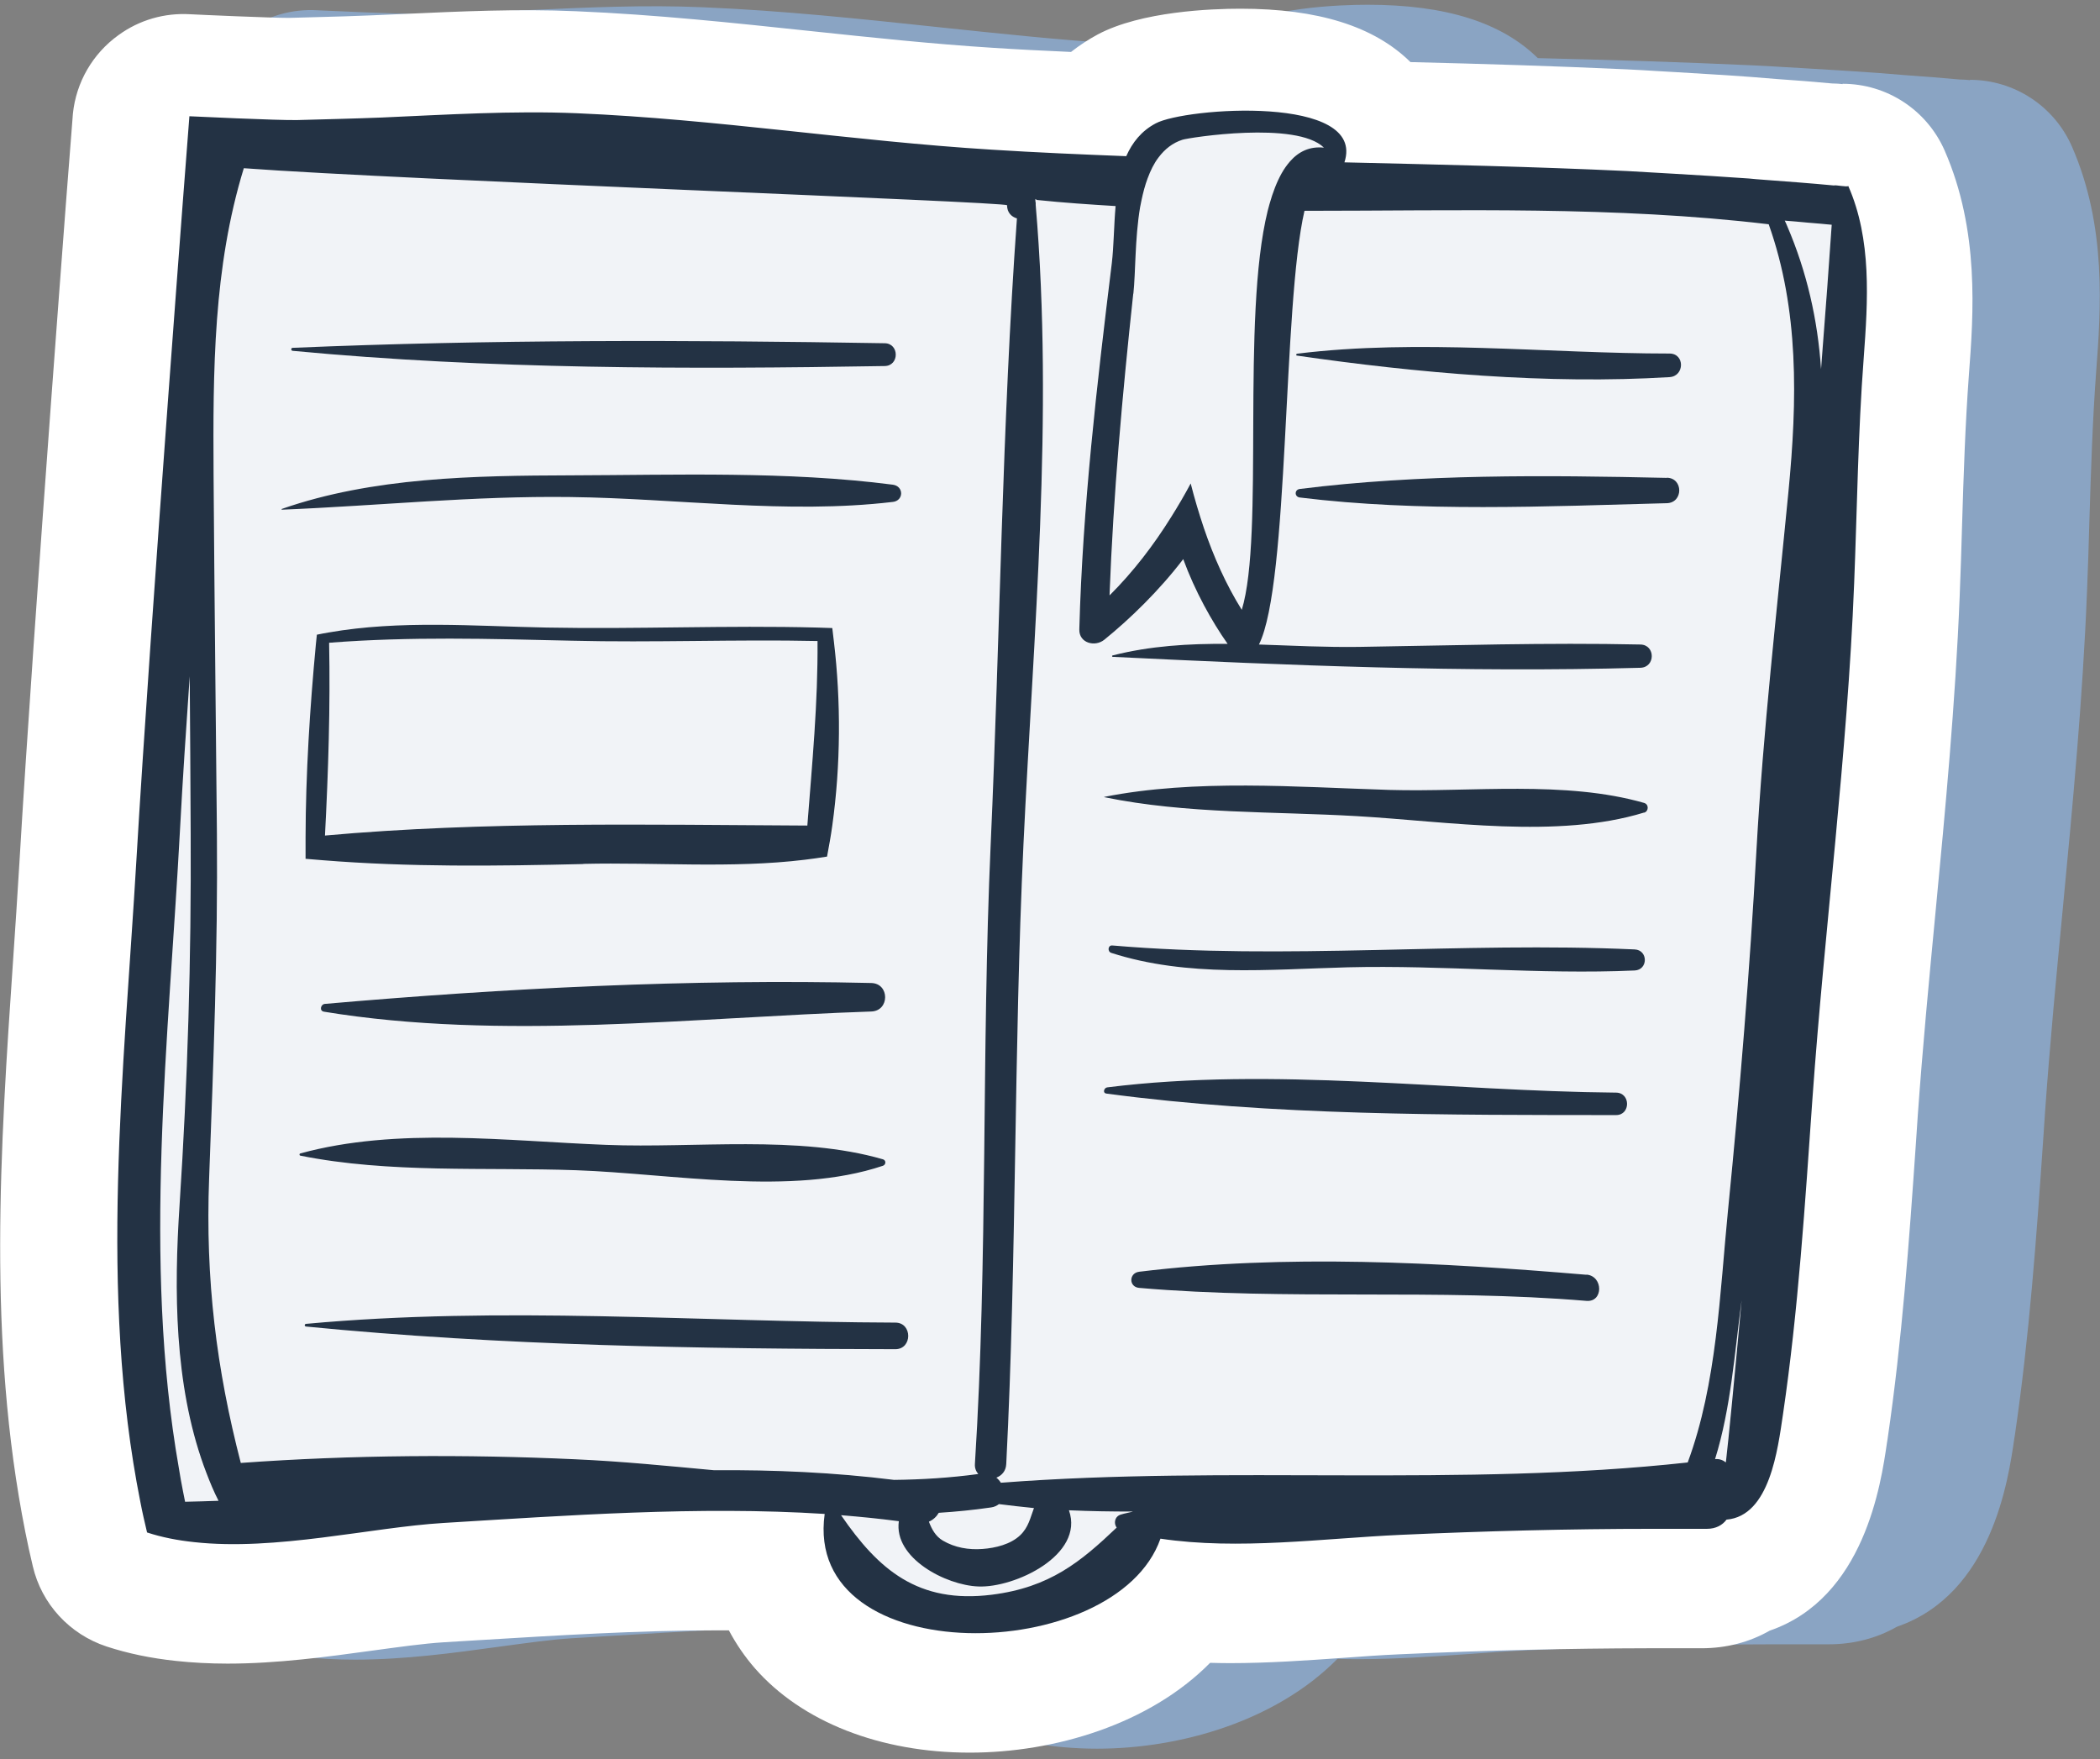
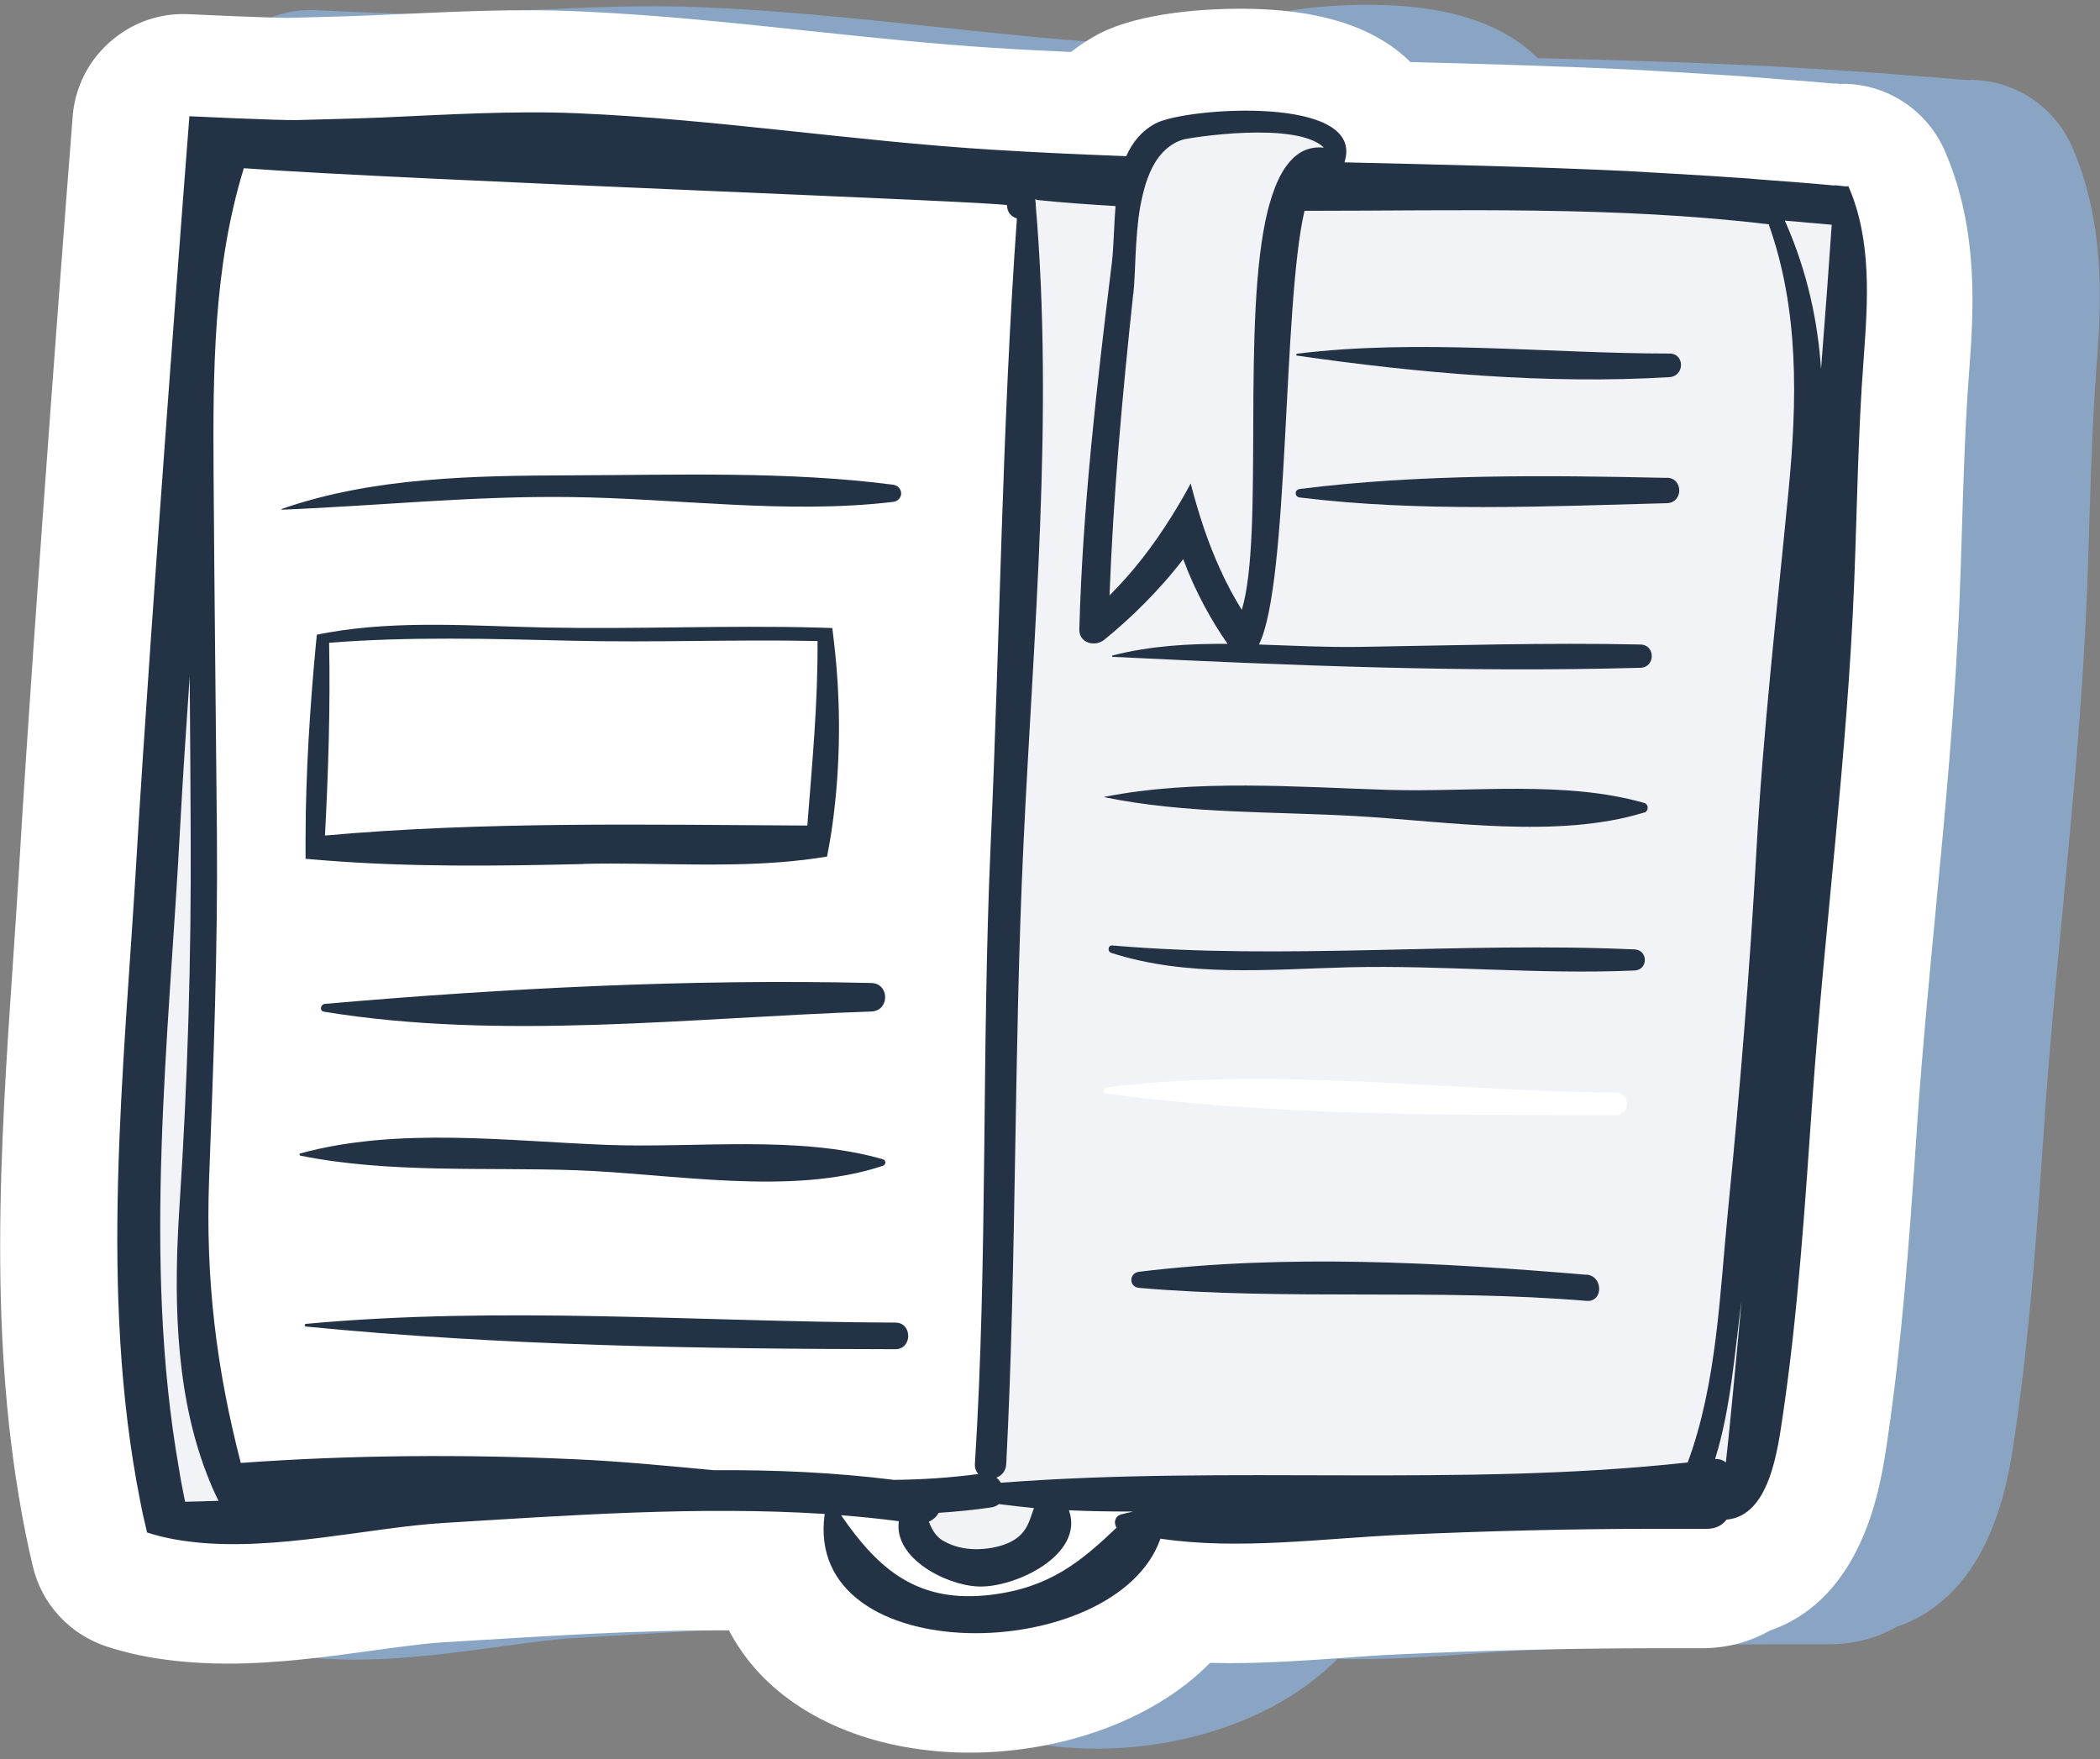
<svg xmlns="http://www.w3.org/2000/svg" width="191" height="160" viewBox="0 0 191 160" fill="none">
  <rect x="0" y="0" width="191" height="160" fill="#808080" stroke="none" />
  <g clip-path="url(#clip0_91_3777)">
    <path d="M179.176 7.289C178.901 7.26 178.583 7.231 178.221 7.231C176.542 7.073 174.863 6.943 173.184 6.828L170.883 6.641C168.552 6.468 166.222 6.338 163.892 6.194L162.386 6.108C161.446 6.05 160.505 5.992 159.564 5.949C153.007 5.647 146.393 5.445 139.865 5.286C136.565 2.031 131.47 0.432 124.392 0.432C121.801 0.432 115.375 0.662 111.409 2.78C110.555 3.241 109.744 3.774 108.992 4.364C106.386 4.249 104.099 4.134 101.914 3.99C96.428 3.644 91.015 3.068 85.283 2.463C78.364 1.728 71.229 0.965 63.977 0.662C58.694 0.432 53.382 0.676 48.345 0.907L45.349 1.037C43.728 1.109 42.107 1.152 40.486 1.195L37.851 1.267C36.23 1.267 29.977 0.993 28.892 0.936C26.547 0.792 24.246 1.454 22.35 2.837C20.005 4.523 18.5 7.13 18.21 9.983C18.109 10.977 14.62 56.414 13.347 78.066C13.173 81.019 12.97 84.001 12.768 86.998C11.61 103.997 10.423 121.587 13.882 138.975C14.085 140.012 14.317 141.049 14.563 142.087C15.359 145.515 17.906 148.281 21.279 149.39C23.218 150.024 25.288 150.457 27.589 150.701C29.066 150.86 30.643 150.946 32.279 150.946C36.809 150.946 41.34 150.327 45.32 149.779C47.781 149.448 50.096 149.117 51.993 149.002L55.105 148.814C62.226 148.382 69.593 147.921 76.758 147.921C77.134 147.921 77.51 147.921 77.872 147.921C78.524 149.146 79.305 150.298 80.246 151.379C84.516 156.248 91.637 159.043 99.786 159.043C107.486 159.043 116.127 156.464 121.642 150.874C122.235 150.889 122.829 150.903 123.437 150.903C126.968 150.903 130.384 150.658 133.684 150.428C135.45 150.298 137.202 150.168 138.909 150.096C146.841 149.736 154.209 149.563 161.446 149.549H166.352C168.581 149.549 170.695 149.002 172.533 147.95C181.159 144.982 182.665 134.567 183.2 130.879L183.258 130.519C184.575 121.558 185.227 112.453 185.834 103.637L186.008 101.058C186.442 94.95 187.036 88.698 187.615 82.647C188.512 73.283 189.424 63.602 189.815 53.907C189.902 51.746 189.974 49.599 190.032 47.453C190.177 42.728 190.321 38.262 190.654 33.753C191.074 28.206 191.639 20.614 188.44 13.311C186.819 9.637 183.186 7.26 179.162 7.26L179.176 7.289Z" fill="#8AA4C3" />
    <path d="M167.597 7.649C167.322 7.62 167.004 7.591 166.642 7.591C164.963 7.433 163.284 7.303 161.605 7.188L159.303 7.001C156.973 6.828 154.643 6.698 152.312 6.554L150.807 6.468C149.866 6.41 148.926 6.352 147.985 6.309C141.428 6.007 134.813 5.805 128.285 5.647C124.985 2.391 119.891 0.792 112.813 0.792C110.222 0.792 103.795 1.022 99.829 3.14C98.975 3.601 98.165 4.134 97.412 4.725C94.807 4.609 92.52 4.494 90.334 4.35C84.849 4.004 79.436 3.428 73.704 2.823C66.785 2.088 59.649 1.325 52.398 1.022C47.115 0.792 41.803 1.037 36.766 1.267L33.77 1.397C32.149 1.469 30.527 1.512 28.906 1.555L26.272 1.627C24.651 1.627 18.398 1.354 17.313 1.296C14.968 1.152 12.666 1.815 10.77 3.198C8.426 4.883 6.92 7.491 6.631 10.343C6.53 11.337 3.041 56.774 1.768 78.426C1.594 81.379 1.391 84.361 1.189 87.358C0.031 104.357 -1.156 121.947 2.303 139.335C2.506 140.372 2.737 141.41 2.983 142.447C3.779 145.875 6.327 148.641 9.699 149.751C11.639 150.385 13.709 150.817 16.01 151.062C17.486 151.22 19.064 151.307 20.7 151.307C25.23 151.307 29.76 150.687 33.741 150.14C36.201 149.808 38.517 149.477 40.413 149.362L43.525 149.174C50.647 148.742 58.014 148.281 65.178 148.281C65.555 148.281 65.931 148.281 66.293 148.281C66.944 149.506 67.726 150.658 68.667 151.739C72.937 156.608 80.058 159.403 88.207 159.403C95.907 159.403 104.548 156.824 110.063 151.234C110.656 151.249 111.25 151.263 111.857 151.263C115.389 151.263 118.805 151.018 122.105 150.788C123.871 150.658 125.622 150.529 127.33 150.457C135.262 150.096 142.629 149.924 149.866 149.909H154.773C157.002 149.909 159.115 149.362 160.953 148.31C169.58 145.342 171.085 134.927 171.621 131.239L171.679 130.879C172.996 121.918 173.647 112.813 174.255 103.997L174.429 101.418C174.863 95.31 175.457 89.058 176.036 83.007C176.933 73.643 177.845 63.962 178.236 54.267C178.322 52.106 178.395 49.96 178.453 47.813C178.597 43.088 178.742 38.622 179.075 34.113C179.495 28.567 180.059 20.975 176.861 13.671C175.239 9.997 171.606 7.62 167.583 7.62L167.597 7.649Z" fill="white" />
    <path d="M165.629 33.566C166.048 28.192 166.381 23.683 166.598 20.442C165.889 20.37 165.18 20.326 164.471 20.254C163.761 20.197 163.052 20.125 162.329 20.067C162.401 20.24 162.473 20.413 162.56 20.586C164.34 24.72 165.31 29.071 165.629 33.566Z" fill="#F1F3F7" />
-     <path d="M88.974 144.291C86.021 144.161 81.274 141.698 81.751 138.355C80.014 138.125 78.263 137.938 76.497 137.808C79.913 142.778 83.517 145.875 90.204 145.04C95.487 144.392 98.295 142.058 101.566 138.932C101.262 138.543 101.393 137.909 101.943 137.75C102.305 137.65 102.681 137.578 103.057 137.477C101.103 137.477 99.164 137.462 97.224 137.361C98.657 141.438 92.274 144.42 88.974 144.291Z" fill="#F1F3F7" />
    <path d="M89.379 140.891C90.537 140.804 91.941 140.473 92.795 139.638C93.548 138.903 93.707 138.053 94.04 137.174C92.969 137.088 91.912 136.958 90.856 136.814C90.682 136.958 90.45 137.073 90.146 137.117C88.554 137.347 86.977 137.505 85.384 137.606C85.167 137.952 84.863 138.24 84.487 138.413C84.748 139.105 85.095 139.738 85.746 140.127C86.846 140.79 88.106 140.992 89.379 140.891Z" fill="#F1F3F7" />
    <path d="M18.514 133.313C15.836 125.851 15.822 117.366 16.314 109.63C17.052 98.335 17.371 87.171 17.327 75.847C17.298 71.065 17.269 66.296 17.24 61.513C16.936 66.166 16.618 70.805 16.357 75.459C15.344 94.446 12.927 114.6 16.256 133.544C16.372 134.25 16.502 134.956 16.632 135.647C16.69 135.964 16.763 136.267 16.821 136.583C17.834 136.555 18.832 136.54 19.846 136.497C19.744 136.295 19.629 136.079 19.542 135.878C19.151 135.042 18.818 134.178 18.5 133.313H18.514Z" fill="#F1F3F7" />
    <path d="M19.31 13.584C20.077 13.584 20.844 13.584 21.626 13.599C21.655 13.541 21.669 13.483 21.698 13.44C20.743 13.296 19.788 13.123 18.832 12.907C18.861 13.181 18.876 13.455 18.905 13.728C19.021 13.642 19.151 13.584 19.31 13.584Z" fill="#F1F3F7" />
    <path d="M61.821 14.65C65.685 15.011 69.579 15.472 73.458 15.788C69.579 15.371 65.7 14.982 61.821 14.65Z" fill="#F1F3F7" />
    <path d="M22.726 13.613C22.726 13.613 22.726 13.613 22.726 13.627H22.842C22.842 13.627 22.77 13.627 22.726 13.613Z" fill="#F1F3F7" />
    <path d="M155.989 132.708C156.394 132.651 156.698 132.78 156.959 132.996C157.205 130.907 157.726 125.52 158.406 118.1C158.406 118.1 158.406 118.129 158.406 118.144C157.755 123.013 157.422 128.084 155.974 132.723L155.989 132.708Z" fill="#F1F3F7" />
    <path d="M18.992 14.953C19.137 16.927 19.223 18.9 19.223 20.874C19.701 18.972 20.28 17.085 20.989 15.198C20.135 15.126 19.498 15.054 19.122 14.996C19.064 14.996 19.035 14.967 18.992 14.938V14.953Z" fill="#F1F3F7" />
    <path d="M91.507 133.14C91.478 133.789 91.087 134.192 90.609 134.379C90.783 134.509 90.913 134.667 91.015 134.84C111.756 133.241 132.83 135.258 153.485 132.996C156.148 125.822 156.409 117.539 157.147 110.105C158.232 99.2 159.13 88.266 159.738 77.317C160.331 66.383 161.59 55.607 162.647 44.716C163.458 36.36 163.617 28.163 160.852 20.384C146.827 18.698 132.715 19.16 118.631 19.16C116.605 27.846 117.256 53.014 114.492 58.603C117.517 58.704 120.556 58.863 123.596 58.819C132.121 58.69 140.661 58.416 149.186 58.603C150.561 58.632 150.561 60.678 149.186 60.721C133.091 61.168 117.242 60.505 101.19 59.727C101.118 59.727 101.089 59.612 101.176 59.597C104.635 58.719 108.138 58.517 111.64 58.546C110.207 56.514 108.659 53.748 107.602 50.839C105.416 53.705 102.768 56.284 100.423 58.171C99.583 58.848 98.121 58.488 98.15 57.235C98.454 46.07 99.743 35.021 101.103 23.942C101.291 22.386 101.306 20.543 101.451 18.727C99.077 18.583 96.718 18.41 94.358 18.18C94.271 18.18 94.213 18.122 94.156 18.079C94.156 18.137 94.156 18.194 94.156 18.252C94.156 18.309 94.185 18.367 94.185 18.425V18.612C95.835 37.873 93.982 57.552 93.07 76.798C92.187 95.569 92.462 114.369 91.507 133.126V133.14ZM117.98 32.168C129.038 30.785 140.704 32.168 151.849 32.154C153.253 32.154 153.224 34.214 151.849 34.3C140.777 34.963 128.937 33.911 117.951 32.341C117.85 32.327 117.893 32.183 117.98 32.168ZM118.226 45.249C117.719 45.191 117.719 44.529 118.226 44.471C129.082 43.102 140.661 43.218 151.603 43.462C153.109 43.491 153.109 45.739 151.603 45.782C140.661 46.056 129.082 46.589 118.226 45.263V45.249ZM144.294 118.331C130.746 117.193 117.112 118.302 103.607 117.15C102.652 117.063 102.666 115.796 103.607 115.68C116.909 114.052 130.978 114.83 144.294 115.954C145.828 116.084 145.843 118.475 144.294 118.345V118.331ZM148.679 88.251C139.981 88.654 131.282 87.747 122.597 87.963C115.418 88.15 108.022 88.885 101.074 86.652C100.727 86.537 100.77 85.946 101.161 85.975C116.923 87.329 132.859 85.6 148.679 86.335C149.91 86.393 149.91 88.193 148.679 88.251ZM100.437 72.491C108.745 70.849 117.922 71.598 126.36 71.857C133.829 72.087 142.34 70.978 149.533 73.038C149.982 73.168 149.968 73.787 149.533 73.931C141.66 76.352 131.643 74.753 123.48 74.263C115.852 73.816 107.92 74.076 100.437 72.534C100.423 72.534 100.423 72.505 100.437 72.505V72.491ZM100.683 98.897C115.809 96.996 131.759 99.243 146.972 99.373C148.303 99.373 148.303 101.418 146.972 101.418C131.716 101.418 115.722 101.49 100.597 99.459C100.235 99.416 100.379 98.926 100.669 98.897H100.683Z" fill="#F1F3F7" />
    <path d="M106.545 46.978C107.168 45.984 107.761 44.975 108.311 43.938C108.659 45.306 109.049 46.661 109.513 48.001C110.396 50.593 111.496 53.115 112.957 55.434C115.027 48.62 112.885 28.97 115.317 19.131C115.375 18.929 115.418 18.727 115.476 18.54C115.78 17.459 116.142 16.523 116.576 15.745C116.808 15.327 117.068 14.967 117.343 14.65C118.154 13.743 119.167 13.282 120.426 13.397C117.951 10.948 108.167 12.489 107.573 12.677C106.661 12.979 105.952 13.556 105.388 14.29C104.982 14.838 104.649 15.5 104.389 16.206C104.157 16.826 103.984 17.488 103.839 18.18C103.795 18.396 103.752 18.612 103.709 18.828C103.231 21.68 103.289 24.821 103.101 26.665C102.116 35.784 101.291 44.917 100.944 54.094C103.101 51.948 104.953 49.528 106.56 46.949L106.545 46.978Z" fill="#F1F3F7" />
    <path d="M22.798 136.367C24.072 136.31 25.346 136.238 26.62 136.151C25.317 136.122 24.014 136.094 22.697 136.036C22.726 136.151 22.755 136.252 22.784 136.367H22.798Z" fill="#F1F3F7" />
-     <path d="M73.429 75.084C73.863 69.48 74.384 63.948 74.355 58.301C66.901 58.157 59.447 58.459 51.978 58.272C44.553 58.085 37.273 57.883 29.934 58.459C30.05 64.279 29.862 70.171 29.558 75.992C43.945 74.695 58.926 75.012 73.429 75.084Z" fill="#F1F3F7" />
-     <path d="M88.974 134.048C88.771 133.818 88.641 133.529 88.67 133.126C89.871 114.413 89.263 95.541 90.103 76.798C90.957 57.854 91.13 38.766 92.491 19.851C91.999 19.707 91.594 19.318 91.594 18.655C91.594 18.338 36.65 16.35 22.176 15.284C19.397 24.331 19.354 33.652 19.426 43.16C19.498 54.051 19.629 64.942 19.73 75.833C19.817 86.321 19.412 96.679 19.021 107.152C18.673 116.357 19.686 124.497 21.901 133.04C32.018 132.305 42.411 132.247 52.369 132.708C56.566 132.91 60.749 133.313 64.947 133.702C70.418 133.659 75.875 133.904 81.317 134.581C83.865 134.538 86.427 134.379 88.974 134.048ZM26.619 31.635C44.495 30.872 62.588 30.915 80.463 31.217C81.809 31.246 81.809 33.277 80.463 33.292C62.617 33.58 44.394 33.58 26.619 31.909C26.446 31.894 26.446 31.649 26.619 31.635ZM25.635 46.286C33.929 43.391 43.192 43.261 51.891 43.232C61.517 43.189 71.663 42.843 81.201 44.082C82.215 44.212 82.215 45.523 81.201 45.652C71.62 46.79 61.531 45.335 51.891 45.206C43.077 45.09 34.435 45.998 25.65 46.358C25.606 46.358 25.606 46.3 25.65 46.286H25.635ZM29.543 91.305C45.856 89.865 62.863 89.015 79.247 89.403C80.926 89.447 80.926 91.939 79.247 91.997C62.993 92.544 45.566 94.676 29.442 92.011C29.022 91.939 29.167 91.334 29.529 91.305H29.543ZM27.835 78.095C27.835 77.447 27.821 76.813 27.835 76.164C27.835 70.301 28.212 64.38 28.776 58.546C28.805 58.272 28.834 57.984 28.863 57.71C29.21 57.638 29.572 57.566 29.934 57.508C36.419 56.385 43.207 56.947 49.764 57.062C57.97 57.22 66.177 56.846 74.37 57.062C74.818 57.062 75.281 57.091 75.745 57.105C75.802 57.508 75.831 57.926 75.889 58.33C76.541 63.789 76.526 69.566 75.745 75.07C75.614 76.02 75.441 76.957 75.267 77.893C74.587 78.008 73.906 78.095 73.226 78.181C66.597 78.988 59.635 78.397 53.122 78.556C45.248 78.743 37.316 78.844 29.456 78.21C28.935 78.167 28.4 78.138 27.879 78.08L27.835 78.095ZM27.329 104.905C36.158 102.499 46.131 103.781 55.191 104.127C63.196 104.444 72.633 103.205 80.318 105.438C80.622 105.524 80.608 105.927 80.318 106.028C71.996 108.823 61.097 106.734 52.398 106.432C44.148 106.143 35.434 106.734 27.329 105.106C27.227 105.092 27.227 104.933 27.329 104.905ZM27.835 120.65C27.676 120.636 27.676 120.42 27.835 120.405C45.609 118.763 63.615 120.218 81.433 120.29C82.996 120.29 82.996 122.71 81.433 122.71C63.601 122.682 45.581 122.393 27.835 120.65Z" fill="#F1F3F7" />
    <path d="M105.532 139.94C112.639 141.006 120.368 139.911 127.403 139.594C135.059 139.249 142.716 139.047 150.373 139.047C151.241 139.047 152.11 139.047 152.964 139.047C153.731 139.047 154.484 139.047 155.251 139.047C156.076 139.047 156.669 138.701 157.031 138.211C160.968 137.88 161.692 131.815 162.169 128.617C163.559 119.181 164.181 109.399 164.847 99.906C165.962 84.275 168.017 68.731 168.639 53.071C168.914 46.214 168.987 39.414 169.508 32.572C169.898 27.299 170.246 21.781 168.104 16.912C168.046 17.042 166.917 16.797 166.801 16.869C164.673 16.667 162.546 16.509 160.418 16.35C159.969 16.322 159.521 16.278 159.072 16.235C156.799 16.077 154.527 15.932 152.255 15.803C150.836 15.731 149.432 15.63 148.014 15.558C139.445 15.155 130.862 14.967 122.279 14.766C124.305 8.585 107.79 9.781 105.113 11.222C103.81 11.913 102.985 12.965 102.435 14.204C98.368 14.045 94.286 13.872 90.204 13.613C77.597 12.835 65.121 10.833 52.485 10.3C46.565 10.055 40.63 10.429 34.711 10.689C32.163 10.79 29.601 10.847 27.054 10.919C25.375 10.962 17.24 10.573 17.226 10.573C17.168 11.207 13.694 56.327 12.406 78.224C11.277 97.457 8.961 117.539 12.768 136.612C12.941 137.534 13.159 138.456 13.376 139.378C14.736 139.825 16.169 140.099 17.66 140.257C25.071 141.078 33.726 138.917 40.327 138.514C51.486 137.837 63.529 136.958 75.006 137.693C73.009 152.041 101.508 151.494 105.547 139.94H105.532ZM101.943 137.75C101.393 137.909 101.262 138.543 101.566 138.932C98.295 142.043 95.487 144.377 90.204 145.04C83.503 145.875 79.913 142.778 76.497 137.808C78.263 137.952 80.014 138.125 81.751 138.355C81.274 141.698 86.007 144.176 88.974 144.291C92.274 144.435 98.657 141.438 97.224 137.361C99.164 137.448 101.118 137.477 103.057 137.477C102.681 137.578 102.305 137.635 101.943 137.75ZM84.487 138.399C84.878 138.226 85.182 137.938 85.384 137.592C86.977 137.491 88.554 137.333 90.146 137.102C90.45 137.059 90.667 136.944 90.856 136.8C91.912 136.929 92.969 137.059 94.04 137.16C93.707 138.039 93.548 138.903 92.795 139.623C91.927 140.459 90.537 140.79 89.379 140.877C88.106 140.977 86.846 140.761 85.746 140.113C85.095 139.724 84.748 139.09 84.487 138.399ZM156.959 132.996C156.698 132.795 156.38 132.665 155.989 132.708C157.436 128.069 157.769 122.999 158.421 118.129C158.421 118.129 158.421 118.1 158.421 118.086C157.74 125.505 157.219 130.893 156.973 132.982L156.959 132.996ZM164.471 20.254C165.18 20.312 165.889 20.37 166.598 20.442C166.381 23.683 166.048 28.192 165.629 33.566C165.325 29.085 164.34 24.735 162.56 20.586C162.488 20.413 162.415 20.24 162.329 20.067C163.038 20.125 163.747 20.182 164.471 20.254ZM103.086 26.694C103.289 24.835 103.216 21.709 103.694 18.857C103.737 18.641 103.781 18.425 103.824 18.209C103.969 17.517 104.143 16.855 104.374 16.235C104.635 15.529 104.953 14.867 105.373 14.319C105.938 13.57 106.647 12.994 107.559 12.706C108.152 12.518 117.922 10.977 120.412 13.426C119.152 13.296 118.139 13.757 117.329 14.679C117.054 14.996 116.793 15.356 116.561 15.774C116.127 16.552 115.765 17.488 115.461 18.569C115.404 18.756 115.36 18.958 115.302 19.16C112.871 28.999 115.013 48.649 112.943 55.463C111.496 53.143 110.381 50.622 109.498 48.029C109.049 46.69 108.644 45.335 108.297 43.967C107.747 45.004 107.153 46.012 106.531 47.006C104.924 49.585 103.072 52.005 100.915 54.152C101.262 44.99 102.087 35.856 103.072 26.723L103.086 26.694ZM94.199 18.626V18.439C94.199 18.439 94.17 18.324 94.17 18.266C94.17 18.209 94.17 18.151 94.17 18.093C94.228 18.137 94.286 18.194 94.373 18.194C96.732 18.439 99.106 18.598 101.465 18.742C101.306 20.557 101.306 22.386 101.118 23.957C99.757 35.035 98.469 46.084 98.165 57.249C98.136 58.502 99.598 58.863 100.437 58.186C102.768 56.298 105.431 53.72 107.617 50.853C108.673 53.748 110.222 56.529 111.655 58.56C108.138 58.531 104.649 58.733 101.19 59.612C101.118 59.626 101.132 59.741 101.204 59.741C117.256 60.519 133.105 61.182 149.201 60.735C150.576 60.692 150.576 58.647 149.201 58.618C140.675 58.431 132.136 58.704 123.61 58.834C120.571 58.877 117.531 58.719 114.506 58.618C117.285 53.028 116.634 27.861 118.646 19.174C132.729 19.174 146.841 18.727 160.867 20.398C163.631 28.178 163.472 36.375 162.661 44.73C161.605 55.621 160.36 66.397 159.752 77.331C159.144 88.28 158.247 99.214 157.161 110.12C156.423 117.553 156.163 125.837 153.499 133.011C132.845 135.273 111.785 133.256 91.029 134.855C90.928 134.682 90.783 134.523 90.624 134.394C91.102 134.206 91.492 133.803 91.521 133.155C92.477 114.398 92.202 95.598 93.085 76.827C93.996 57.581 95.849 37.902 94.199 18.641V18.626ZM16.835 136.583C16.777 136.267 16.705 135.964 16.647 135.647C16.502 134.941 16.386 134.235 16.271 133.544C12.941 114.6 15.359 94.446 16.372 75.459C16.618 70.805 16.936 66.166 17.255 61.513C17.284 66.296 17.327 71.079 17.342 75.847C17.4 87.171 17.067 98.335 16.328 109.63C15.822 117.366 15.851 125.851 18.529 133.313C18.847 134.178 19.18 135.042 19.571 135.878C19.672 136.094 19.773 136.295 19.875 136.497C18.861 136.54 17.863 136.555 16.849 136.583H16.835ZM64.947 133.717C60.749 133.328 56.566 132.91 52.369 132.723C42.411 132.262 32.004 132.319 21.901 133.054C19.686 124.511 18.673 116.372 19.021 107.166C19.412 96.693 19.817 86.335 19.73 75.847C19.629 64.956 19.498 54.065 19.426 43.174C19.368 33.666 19.397 24.346 22.176 15.299C36.65 16.379 91.594 18.353 91.594 18.67C91.594 19.332 91.999 19.721 92.491 19.865C91.13 38.781 90.957 57.869 90.103 76.813C89.263 95.555 89.857 114.427 88.67 133.14C88.641 133.544 88.786 133.832 88.974 134.062C86.412 134.408 83.865 134.567 81.317 134.595C75.875 133.918 70.418 133.673 64.947 133.717Z" fill="#233244" />
    <path d="M53.078 78.57C59.592 78.412 66.568 79.002 73.183 78.196C73.863 78.109 74.543 78.023 75.224 77.907C75.397 76.971 75.571 76.035 75.701 75.084C76.468 69.581 76.497 63.804 75.846 58.344C75.788 57.941 75.759 57.523 75.701 57.12C75.238 57.105 74.789 57.091 74.326 57.076C66.134 56.86 57.927 57.235 49.72 57.076C43.178 56.947 36.39 56.385 29.891 57.523C29.529 57.581 29.181 57.653 28.82 57.725C28.791 57.998 28.762 58.286 28.733 58.56C28.183 64.395 27.806 70.316 27.792 76.179C27.792 76.827 27.792 77.461 27.792 78.109C28.313 78.152 28.849 78.196 29.37 78.239C37.229 78.873 45.161 78.772 53.035 78.585L53.078 78.57ZM29.934 58.459C37.273 57.883 44.553 58.099 51.978 58.272C59.447 58.459 66.901 58.142 74.355 58.301C74.398 63.948 73.863 69.48 73.429 75.084C58.926 75.012 43.945 74.695 29.558 75.992C29.862 70.171 30.05 64.279 29.934 58.459Z" fill="#233244" />
    <path d="M81.201 45.652C82.215 45.537 82.215 44.212 81.201 44.082C71.663 42.843 61.517 43.203 51.891 43.232C43.192 43.261 33.929 43.391 25.635 46.286C25.606 46.286 25.606 46.358 25.635 46.358C34.421 45.998 43.062 45.09 51.877 45.206C61.517 45.321 71.605 46.79 81.187 45.652H81.201Z" fill="#233244" />
-     <path d="M26.62 31.909C44.408 33.594 62.617 33.594 80.463 33.292C81.809 33.277 81.809 31.232 80.463 31.217C62.573 30.915 44.481 30.872 26.62 31.635C26.446 31.635 26.446 31.895 26.62 31.909Z" fill="#233244" />
    <path d="M151.849 34.3C153.224 34.214 153.253 32.154 151.849 32.154C140.704 32.154 129.038 30.8 117.98 32.168C117.893 32.168 117.85 32.327 117.951 32.341C128.922 33.926 140.762 34.977 151.849 34.3Z" fill="#233244" />
    <path d="M151.603 43.462C140.661 43.218 129.082 43.102 118.226 44.471C117.719 44.529 117.719 45.191 118.226 45.249C129.096 46.589 140.675 46.056 151.603 45.767C153.109 45.724 153.109 43.477 151.603 43.448V43.462Z" fill="#233244" />
    <path d="M149.533 73.917C149.968 73.787 149.982 73.153 149.533 73.024C142.34 70.964 133.829 72.059 126.36 71.843C117.922 71.583 108.745 70.834 100.437 72.476C100.423 72.476 100.423 72.505 100.437 72.505C107.92 74.047 115.867 73.787 123.48 74.234C131.643 74.709 141.66 76.323 149.533 73.903V73.917Z" fill="#233244" />
    <path d="M148.679 86.35C132.859 85.629 116.938 87.344 101.161 85.989C100.756 85.96 100.712 86.551 101.074 86.666C108.007 88.899 115.404 88.165 122.597 87.977C131.296 87.761 139.981 88.654 148.679 88.266C149.91 88.208 149.91 86.407 148.679 86.35Z" fill="#233244" />
-     <path d="M100.611 99.459C115.736 101.49 131.73 101.404 146.986 101.418C148.318 101.418 148.318 99.387 146.986 99.373C131.774 99.243 115.809 96.996 100.698 98.897C100.408 98.94 100.264 99.416 100.626 99.459H100.611Z" fill="#233244" />
    <path d="M144.294 115.94C130.978 114.816 116.894 114.038 103.607 115.666C102.666 115.781 102.652 117.049 103.607 117.135C117.112 118.302 130.746 117.179 144.294 118.317C145.843 118.446 145.828 116.055 144.294 115.925V115.94Z" fill="#233244" />
    <path d="M29.442 92.011C45.566 94.662 62.993 92.544 79.247 91.997C80.926 91.939 80.926 89.447 79.247 89.404C62.863 89.015 45.856 89.879 29.543 91.305C29.167 91.334 29.022 91.939 29.456 92.011H29.442Z" fill="#233244" />
    <path d="M80.304 106.028C80.593 105.927 80.608 105.524 80.304 105.438C72.618 103.205 63.196 104.444 55.177 104.127C46.131 103.781 36.144 102.484 27.314 104.905C27.213 104.933 27.213 105.077 27.314 105.106C35.405 106.734 44.133 106.143 52.383 106.432C61.082 106.734 71.981 108.823 80.304 106.028Z" fill="#233244" />
    <path d="M81.433 120.29C63.615 120.233 45.595 118.763 27.835 120.405C27.676 120.42 27.676 120.636 27.835 120.65C45.581 122.394 63.615 122.682 81.433 122.71C82.996 122.71 82.996 120.29 81.433 120.29Z" fill="#233244" />
  </g>
  <defs>
    <clipPath id="clip0_91_3777">
      <rect width="191" height="159" fill="white" transform="translate(0.002 0.446)" />
    </clipPath>
  </defs>
</svg>